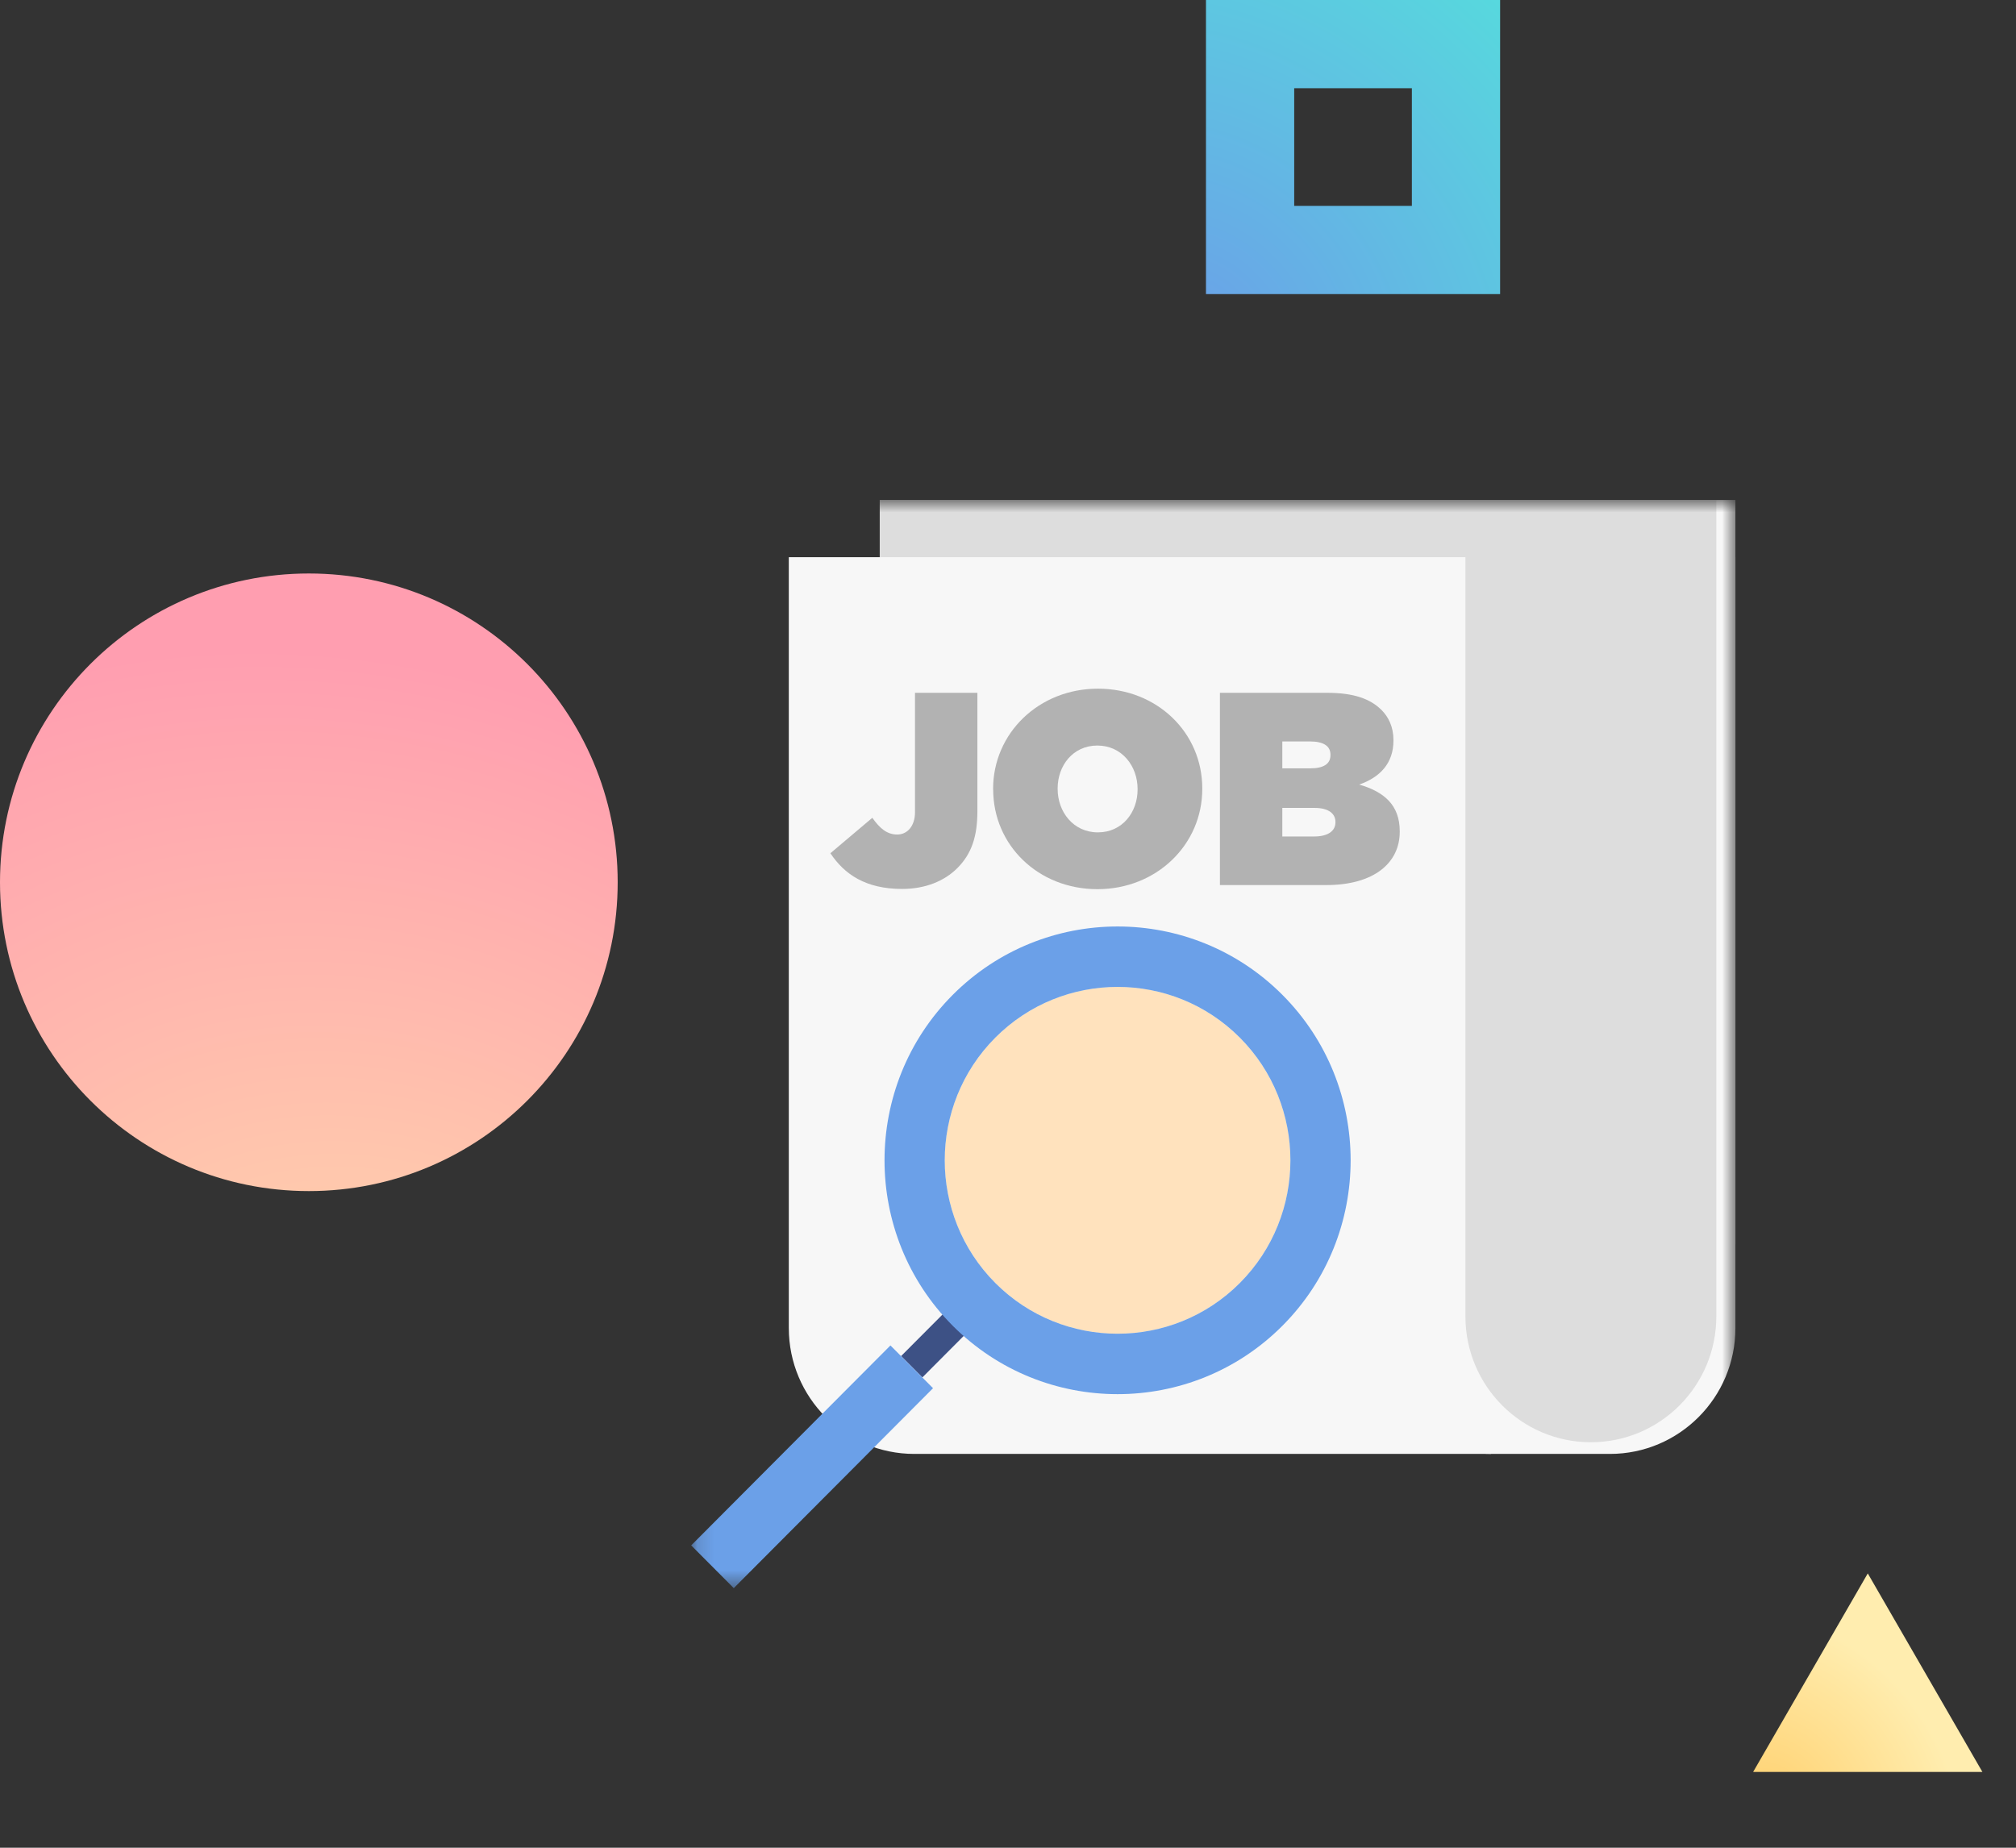
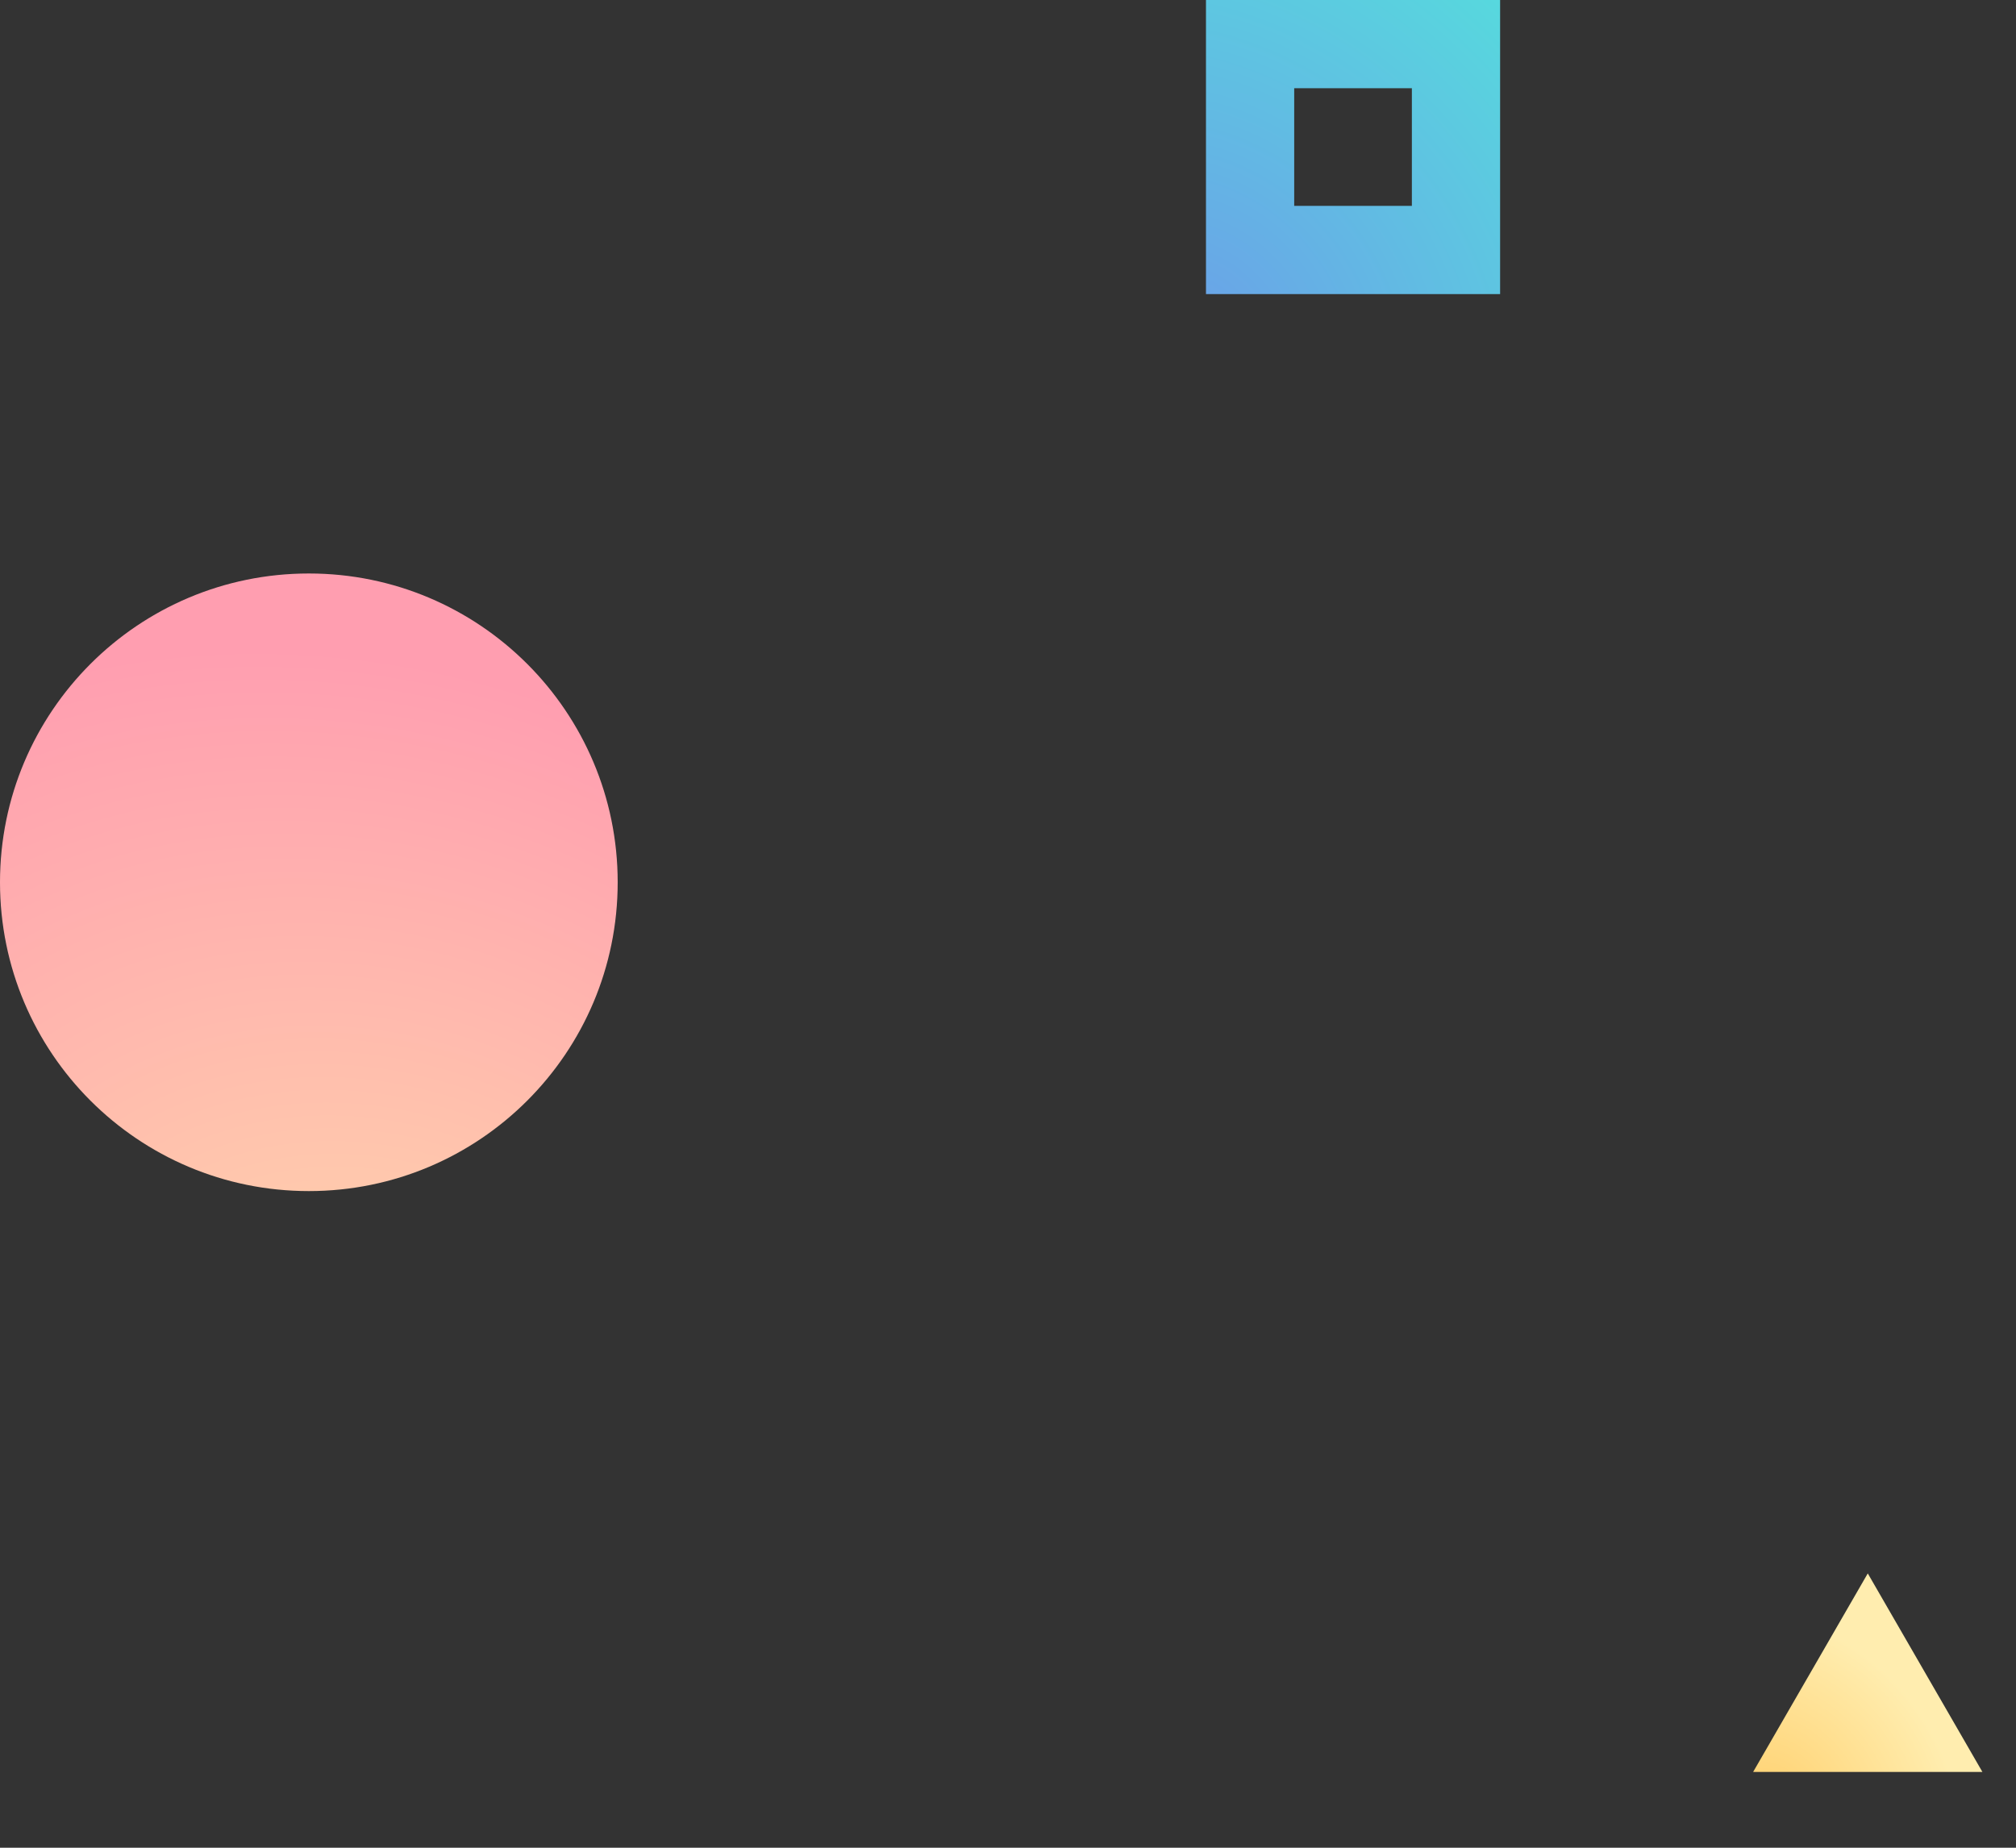
<svg xmlns="http://www.w3.org/2000/svg" width="120" height="110" viewBox="0 0 120 110" fill="none">
  <rect x="0" y="0" width="120" height="110" fill="#333333" stroke="none" />
  <path d="M36.767 52.525C36.767 62.678 28.537 70.908 18.384 70.908C8.231 70.908 -1.24738e-06 62.678 -8.03575e-07 52.525C-3.59773e-07 42.372 8.231 34.141 18.384 34.141C28.537 34.141 36.767 42.372 36.767 52.525Z" fill="url(#paint0_radial_150_1332)" />
  <path d="M86.666 2.626H74.41V14.882H86.666V2.626Z" stroke="url(#paint1_radial_150_1332)" stroke-width="5.252" />
  <path d="M111.177 93.669L118 105.487H104.354L111.177 93.669Z" fill="url(#paint2_radial_150_1332)" />
  <mask id="mask0_150_1332" style="mask-type:luminance" maskUnits="userSpaceOnUse" x="41" y="29" width="63" height="66">
-     <path d="M103.299 29.764H41.145V94.544H103.299V29.764Z" fill="white" />
-   </mask>
+     </mask>
  <g mask="url(#mask0_150_1332)">
    <path d="M103.299 74.074L88.748 86.555C83.416 86.555 52.365 78.81 52.365 73.463V29.764H103.299V74.074Z" fill="#F7F7F7" />
    <path d="M46.953 33.172H103.299V79.062C103.299 83.196 99.951 86.555 95.831 86.555H54.42C50.301 86.555 46.953 83.196 46.953 79.062V33.172Z" fill="#F7F7F7" />
-     <path d="M102.162 29.764V78.367C102.162 82.505 98.818 85.86 94.694 85.86C90.57 85.86 87.227 82.505 87.227 78.367V33.172H52.37V29.764H102.162Z" fill="#DDDDDD" />
-     <path d="M49.432 50.792L51.924 48.686C52.365 49.305 52.788 49.681 53.406 49.681C54.023 49.681 54.464 49.159 54.464 48.358V41.245H58.178V48.292C58.178 49.797 57.834 50.828 56.987 51.678C56.207 52.461 55.064 52.921 53.697 52.921C51.514 52.921 50.261 52.041 49.428 50.797L49.432 50.792Z" fill="#B2B2B2" />
    <path d="M59.113 47V46.969C59.113 43.649 61.835 40.998 65.354 40.998C68.874 40.998 71.564 43.614 71.564 46.933V46.969C71.564 50.288 68.843 52.935 65.323 52.935C61.804 52.935 59.118 50.319 59.118 47H59.113ZM67.714 47V46.969C67.714 45.61 66.783 44.384 65.319 44.384C63.855 44.384 62.955 45.592 62.955 46.933V46.969C62.955 48.328 63.886 49.553 65.35 49.553C66.814 49.553 67.714 48.345 67.714 47.004V47Z" fill="#B2B2B2" />
    <path d="M72.614 41.245H79C80.579 41.245 81.576 41.604 82.242 42.277C82.648 42.684 82.944 43.273 82.944 44.06V44.091C82.944 45.45 82.127 46.282 80.906 46.707C82.374 47.132 83.318 47.916 83.318 49.487V49.518C83.318 51.35 81.819 52.691 78.934 52.691H72.614V41.245ZM77.99 45.742C78.806 45.742 79.194 45.463 79.194 44.959V44.923C79.194 44.419 78.789 44.14 77.973 44.14H76.328V45.742H77.99ZM78.233 49.797C79.067 49.797 79.49 49.451 79.49 48.965V48.929C79.49 48.438 79.084 48.097 78.251 48.097H76.328V49.797H78.233Z" fill="#B2B2B2" />
    <path d="M57.34 77.014L53.638 80.729L54.904 82L58.606 78.285L57.34 77.014Z" fill="#3D5185" />
    <path d="M66.523 79.402C72.206 79.402 76.813 74.779 76.813 69.076C76.813 63.373 72.206 58.75 66.523 58.75C60.84 58.75 56.233 63.373 56.233 69.076C56.233 74.779 60.84 79.402 66.523 79.402Z" fill="#FFE2BD" />
    <path d="M56.709 78.925C51.297 73.494 51.297 64.659 56.709 59.228C62.121 53.798 70.924 53.798 76.336 59.228C81.748 64.659 81.748 73.494 76.336 78.925C70.924 84.355 62.121 84.355 56.709 78.925ZM73.8 61.773C69.786 57.746 63.259 57.746 59.245 61.773C55.231 65.801 55.231 72.352 59.245 76.38C63.259 80.407 69.786 80.407 73.8 76.38C77.814 72.352 77.814 65.801 73.8 61.773Z" fill="#6BA0E8" />
    <path d="M53.002 80.098L41.142 92.001L43.677 94.545L55.538 82.643L53.002 80.098Z" fill="#6BA0E8" />
  </g>
  <defs>
    <radialGradient id="paint0_radial_150_1332" cx="0" cy="0" r="1" gradientUnits="userSpaceOnUse" gradientTransform="translate(23.256 89.292) rotate(-43.839) scale(46.368 54.603)">
      <stop offset="0.094" stop-color="#FFDAAB" />
      <stop offset="1" stop-color="#FF9EB0" />
    </radialGradient>
    <radialGradient id="paint1_radial_150_1332" cx="0" cy="0" r="1" gradientUnits="userSpaceOnUse" gradientTransform="translate(70.786 20.168) rotate(-44.687) scale(28.679 33.772)">
      <stop stop-color="#6BA0E8" />
      <stop offset="1" stop-color="#56DBDD" />
    </radialGradient>
    <radialGradient id="paint2_radial_150_1332" cx="0" cy="0" r="1" gradientUnits="userSpaceOnUse" gradientTransform="translate(105.304 107.564) rotate(-41.149) scale(10.558 12.434)">
      <stop stop-color="#FFD170" />
      <stop offset="1" stop-color="#FFEDAF" />
    </radialGradient>
  </defs>
</svg>